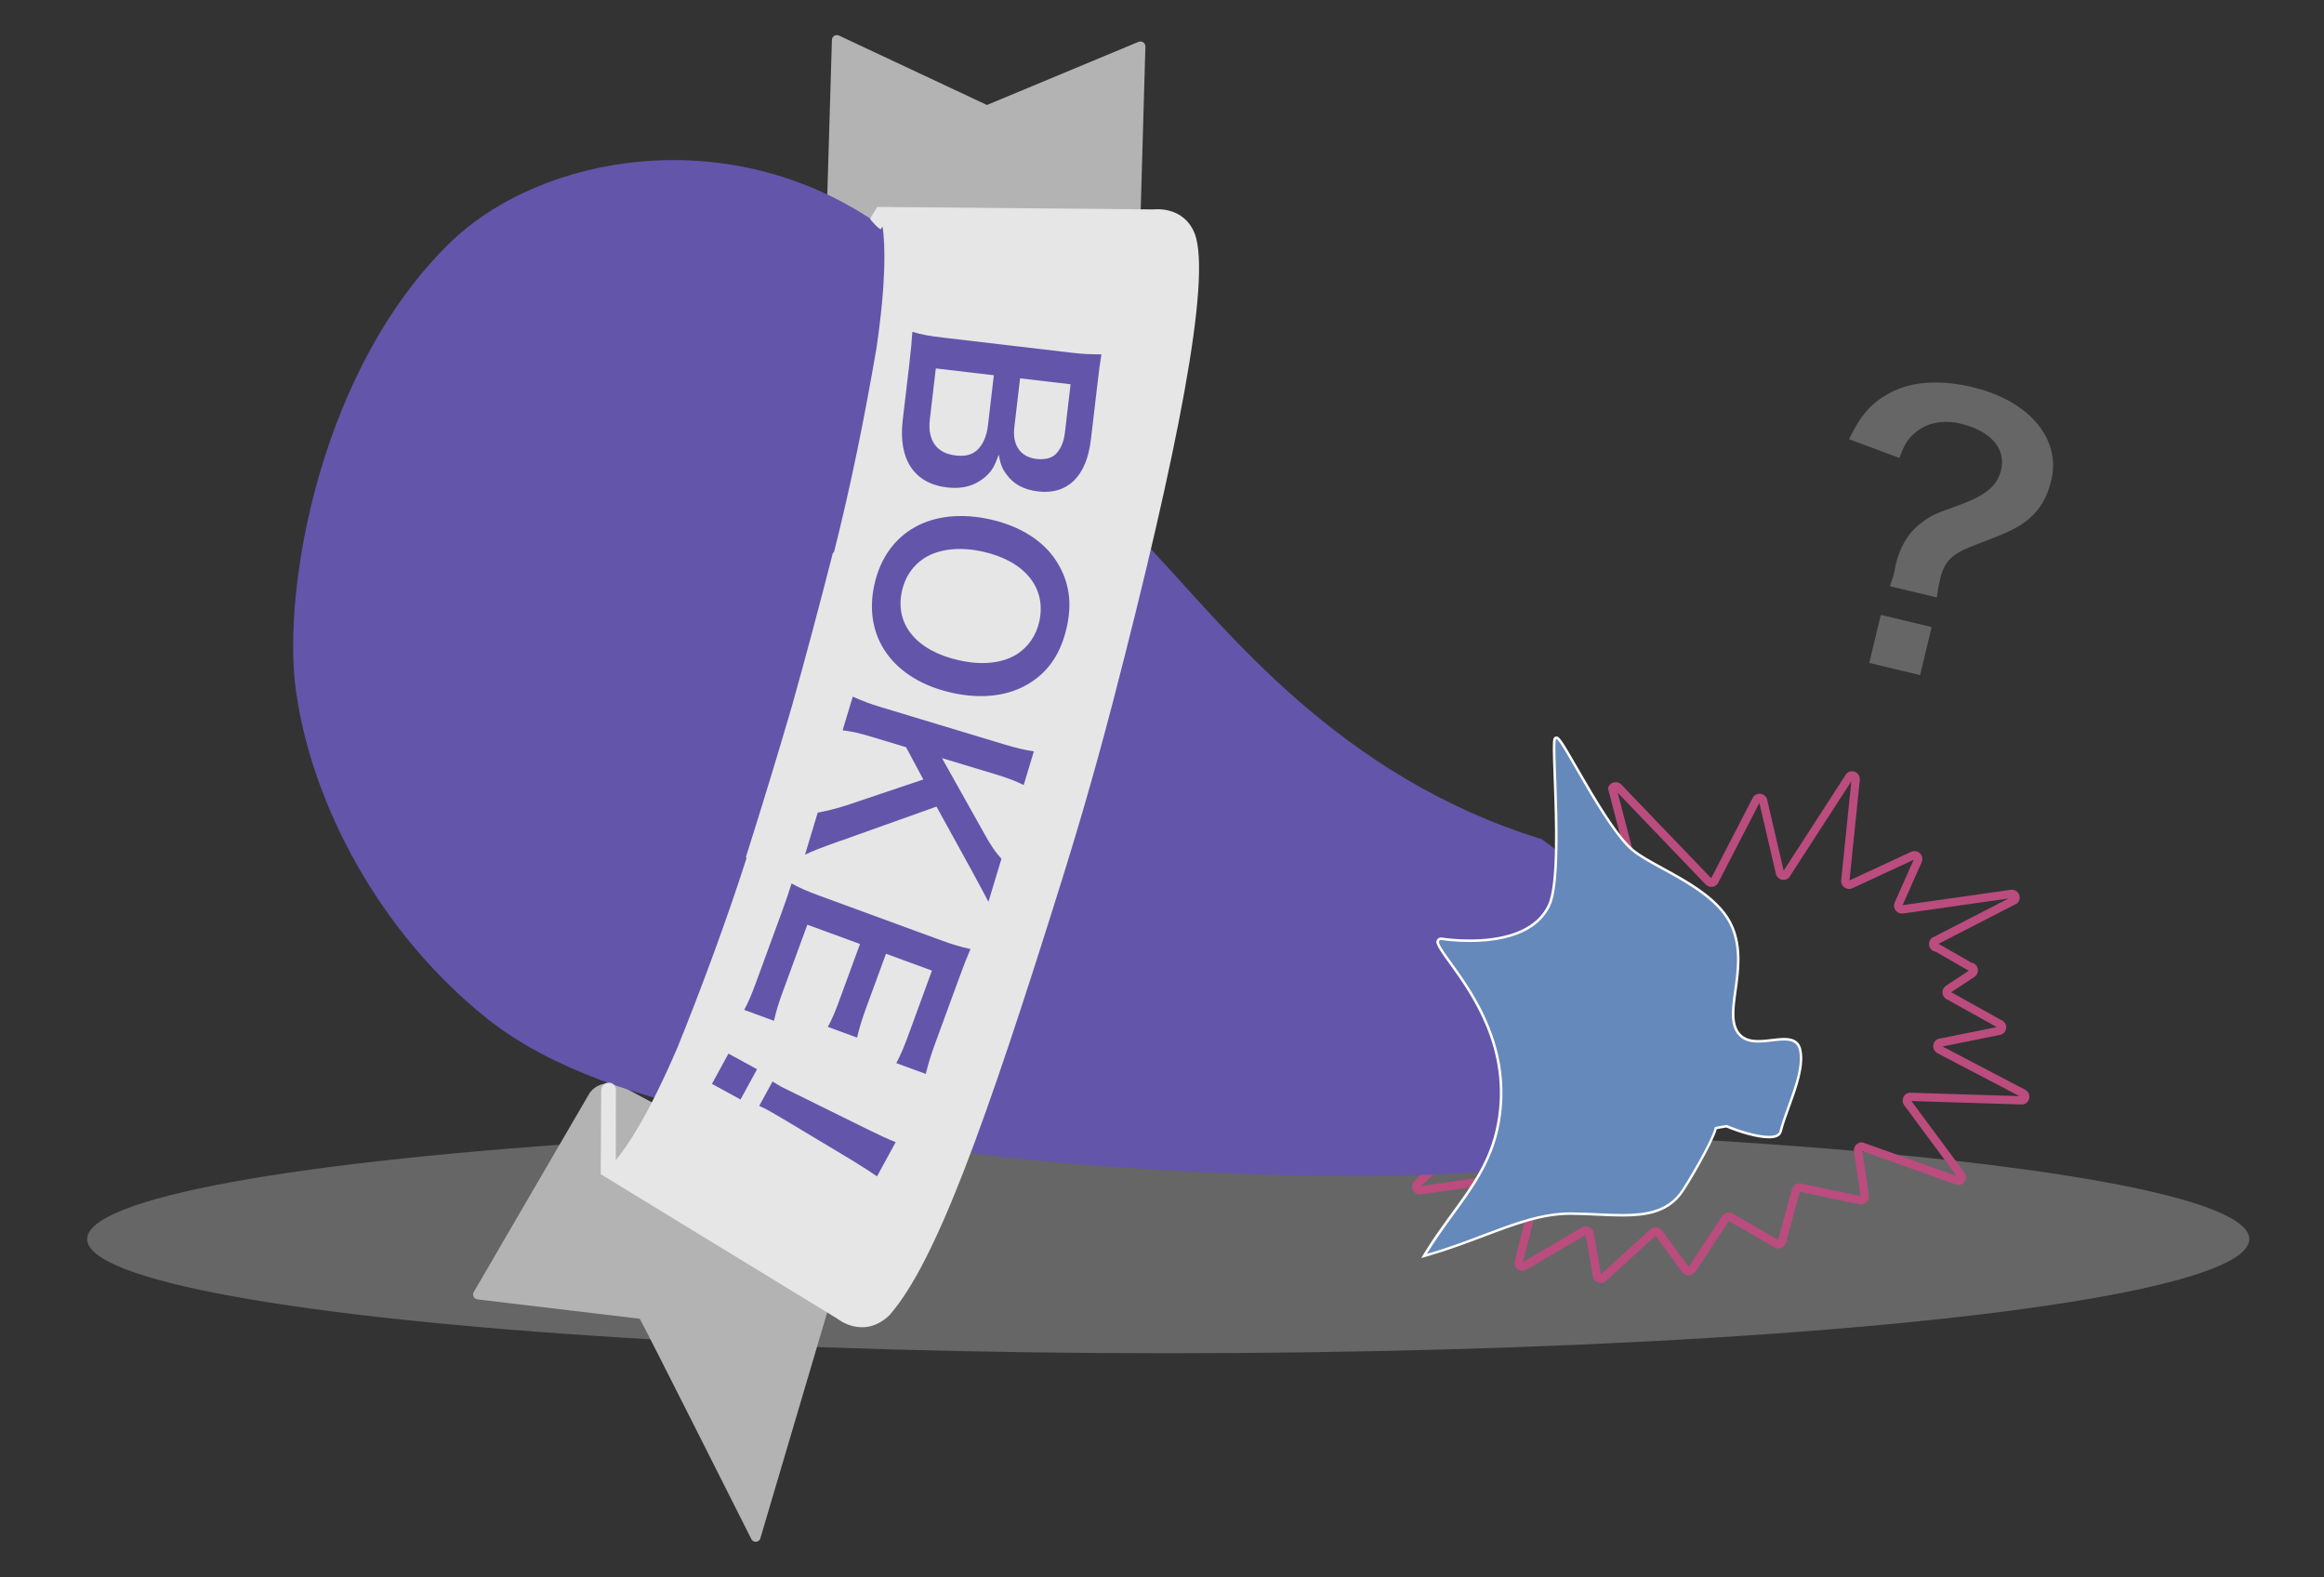
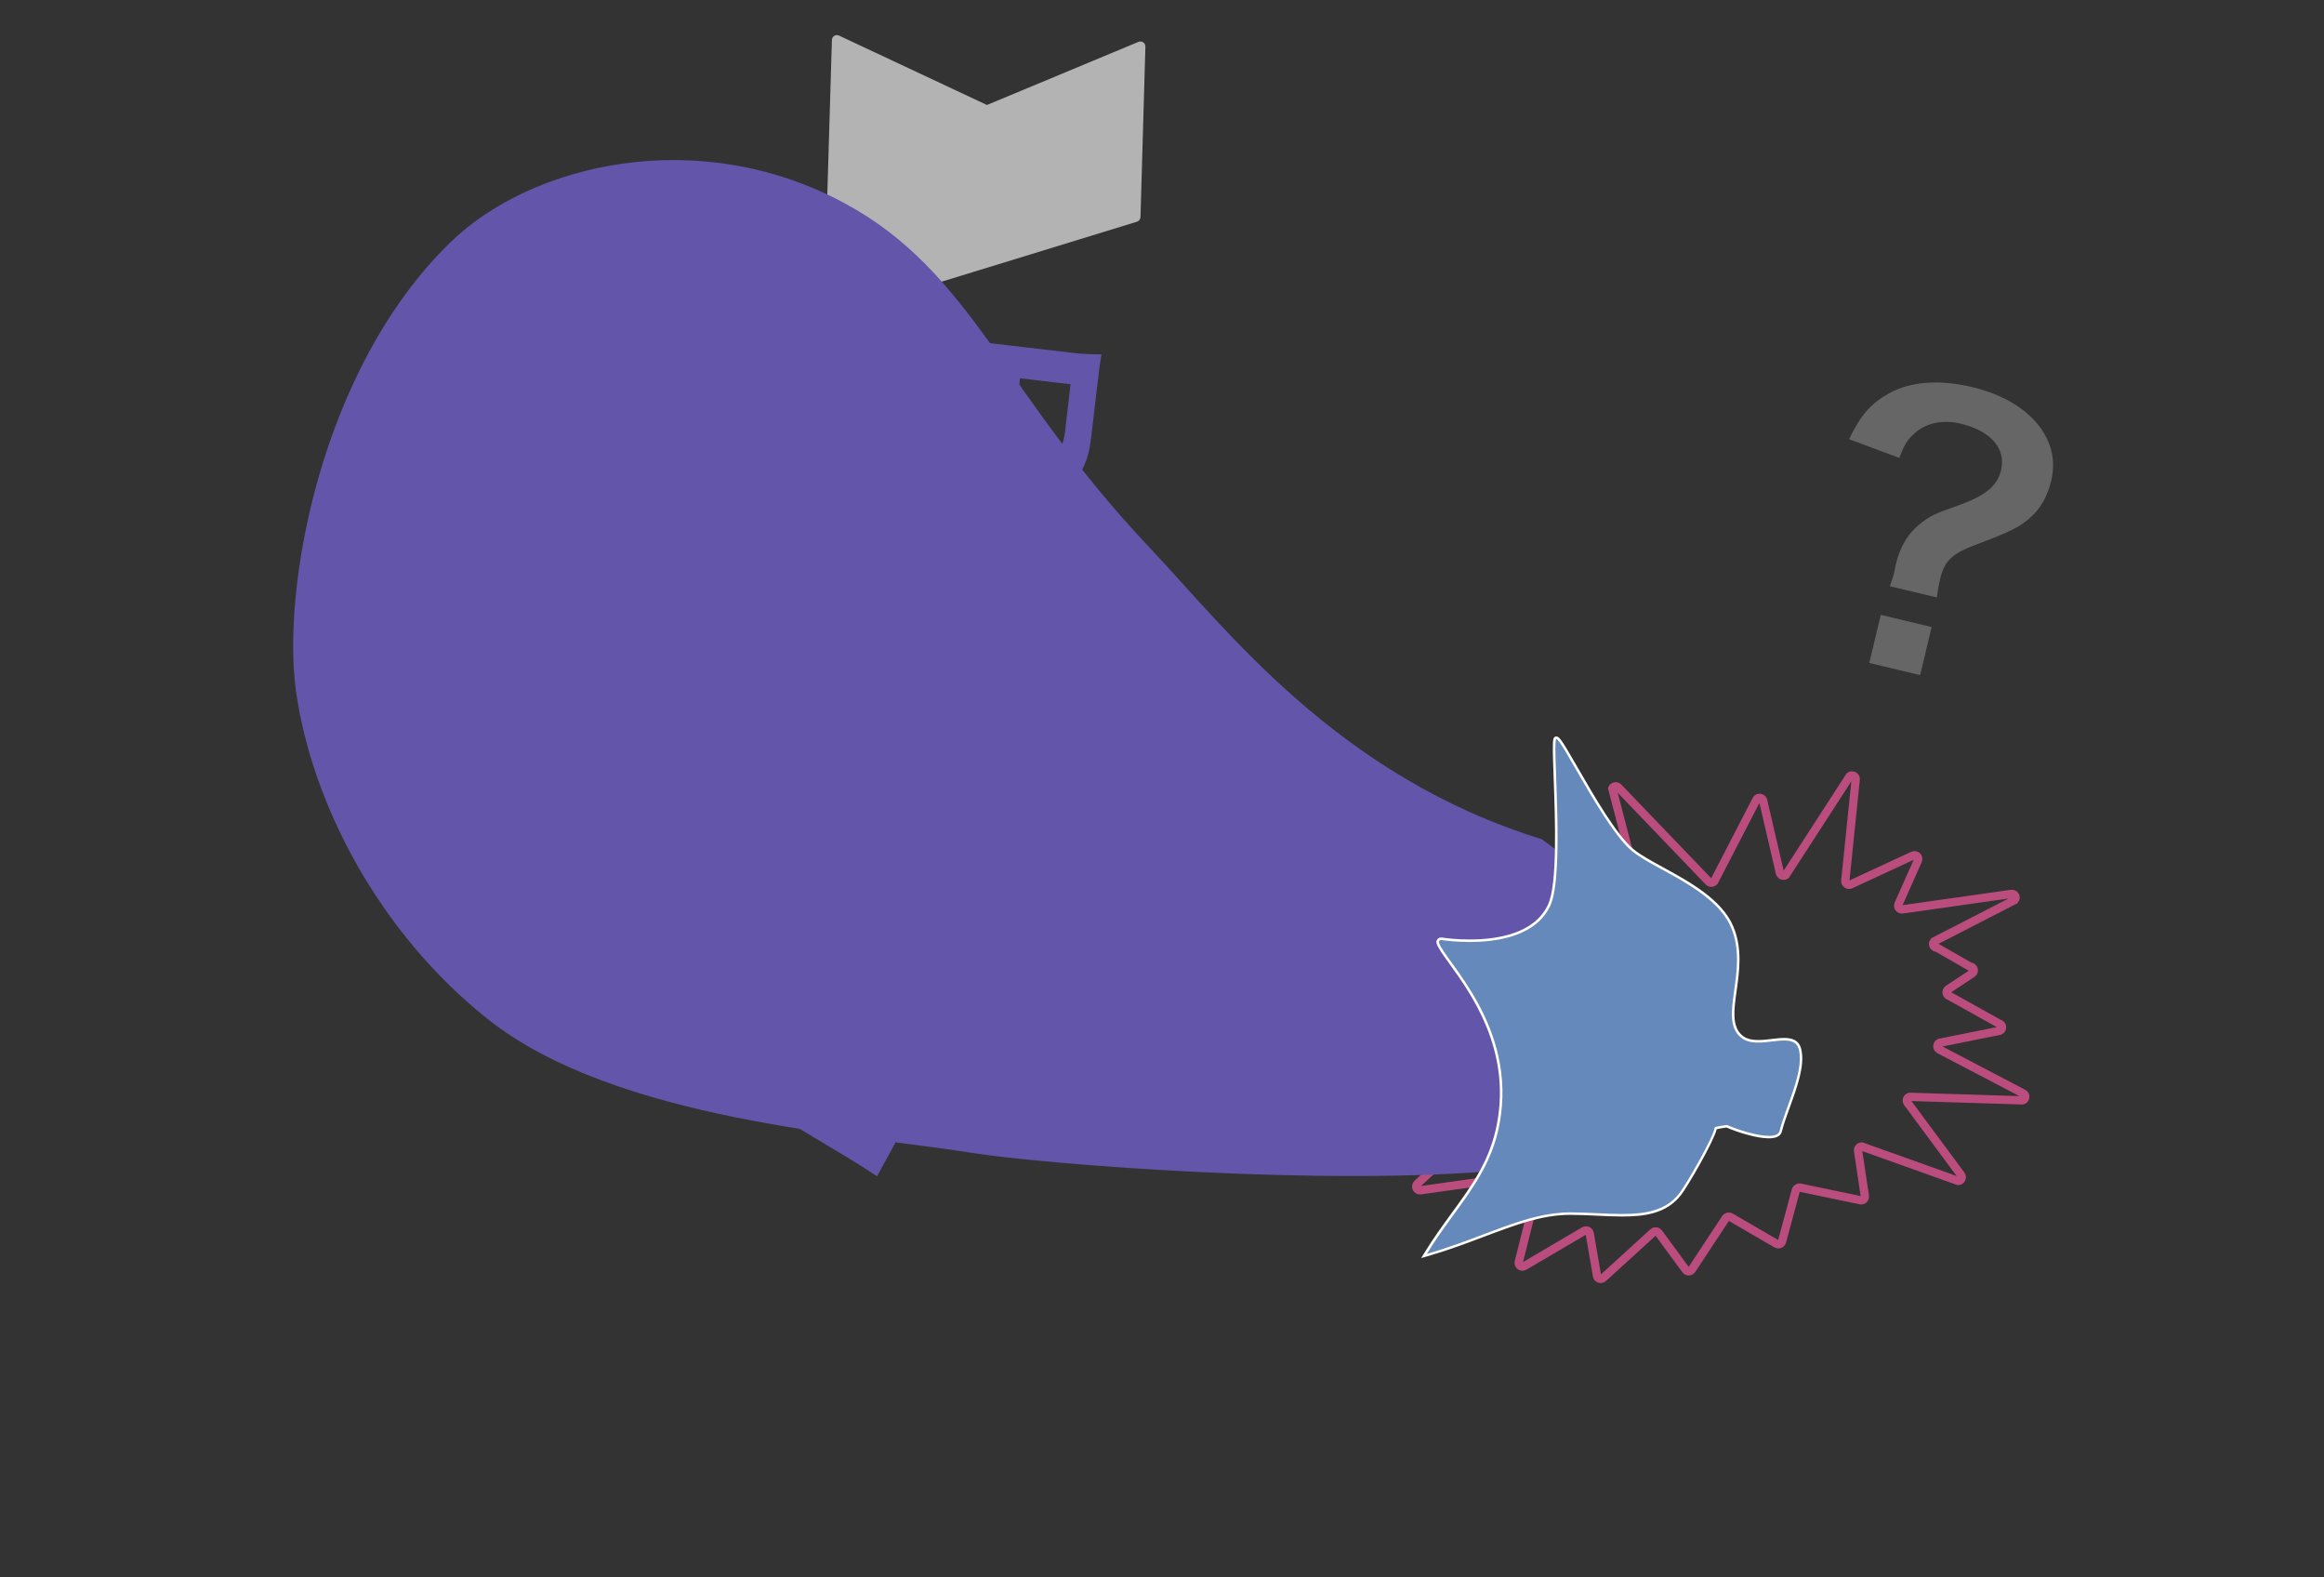
<svg xmlns="http://www.w3.org/2000/svg" id="a" viewBox="0 0 560 380">
  <rect x="0" y="0" width="560" height="380" fill="#333333" stroke="none" />
  <defs>
    <style>.b{fill:none;stroke:#bb4c7e;stroke-width:2px;}.c{fill:#e6e6e6;}.d{fill:#6589ba;}.e{fill:#fff;}.f{fill:#666;}.g{fill:#b3b3b3;}.h{fill:#6355aa;}</style>
  </defs>
-   <ellipse class="f" cx="281.5" cy="298.5" rx="260.5" ry="27.5" />
  <path class="b" d="M395.69,217.48l-7.19-27.54c.25-.54.96-.69,1.41-.3l21.87,22.79c.38.33.95.29,1.28-.09l10.25-19.83c.44-.5,1.25-.37,1.51.24l4.11,17.67c.23.54.9.72,1.37.38l15.43-23.83c.61-.45,1.46.01,1.43.77l-2.51,24.46c-.03.68.67,1.15,1.29.87l15.01-6.96c.75-.35,1.54.42,1.2,1.18l-4.68,10.52c-.31.69.31,1.43,1.04,1.25l26.07-3.7c.85-.21,1.46.79.9,1.45l-19.46,10c-.51.6-.06,1.52.72,1.49l7.95,4.56c.88-.03,1.27,1.09.57,1.62l-5.84,3.85c-.62.46-.41,1.44.34,1.61l11.97,6.67c.83.19.96,1.32.19,1.69l-14.57,2.92c-.65.31-.7,1.22-.08,1.59l20.32,10.63c.68.41.53,1.44-.24,1.64l-27.2-.85c-.61.16-.88.88-.52,1.4l12.93,17.46c.41.58.01,1.38-.7,1.41l-23.27-8.31c-.54.02-.94.51-.86,1.04l1.63,10.9c.09.62-.46,1.14-1.07,1.01l-14.5-3.03c-.47-.1-.94.19-1.06.65l-3.33,12.34c-.15.57-.81.84-1.32.54l-11.05-6.42c-.42-.24-.95-.12-1.21.28l-8.15,12.36c-.34.52-1.1.54-1.47.04l-6.52-8.88c-.32-.43-.94-.5-1.34-.13l-12.03,10.97c-.52.48-1.37.19-1.49-.51l-1.75-10.18c-.11-.62-.81-.95-1.35-.63l-14.42,8.47c-.69.4-1.52-.22-1.33-.99l2.65-10.56c.18-.7-.5-1.31-1.18-1.08l-15.21,5.35c-.81.28-1.52-.61-1.05-1.33l6.62-10.33c.42-.65-.12-1.49-.89-1.39l-14.64,2.06c-.87.12-1.38-.95-.74-1.55l10.21-9.52c.57-.54.24-1.5-.54-1.57l-13.05-1.14c-.87-.08-1.13-1.22-.38-1.67l13.31-7.99c.65-.39.56-1.35-.14-1.62l-10.73-4.17c-.77-.3-.76-1.4.02-1.68l15.55-5.63c.64-.23.81-1.06.3-1.52l-7.73-7.07c-.56-.51-.27-1.44.47-1.55l16.46-2.48c.58-.09.92-.69.71-1.23l-3.89-9.76c-.25-.62.24-1.28.9-1.23l15.61,1.17c.5.04.94-.34.97-.84l.81-11.78c.04-.6.65-.99,1.21-.78l12.96,4.81c.44.16.94-.04,1.14-.47Z" />
  <path class="g" d="M215.58,71.25c.15,0,.29,0,.43-.05l57.96-17.79c.49-.15.83-.6.85-1.11l1.18-41.08c0-.41-.18-.79-.52-1.02-.11-.07-.23-.13-.35-.16-.26-.07-.54-.06-.79.04,0,0-35.57,14.81-36.52,15.21-.93-.44-35.65-16.72-35.65-16.72-.06-.03-.12-.05-.18-.07-.32-.09-.67-.05-.96.13-.35.21-.56.58-.57.99l-1.64,55.05c-.01.14-.12,1.97,1.3,3.61,1.19,1.38,3.05,2.17,5.52,2.34,0,0,9.95.64,9.95.64Z" />
-   <path class="g" d="M181.78,371.37c.12.03.25.05.39.04.41-.02.78-.25.98-.6l16.72-56.49c.26-.44.21-1.01-.13-1.4l-39.79-45.74c-.1-.11-.21-.2-.34-.27l-8.79-4.71c-2.19-1.17-4.18-1.49-5.93-.94-2.07.65-2.95,2.26-3.04,2.44.03-.05-27.68,47.53-27.68,47.53-.2.35-.22.78-.04,1.14.15.3.42.53.74.62.06.02.13.03.19.04,0,0,38.07,4.54,39.1,4.66.6.84,26.96,53.22,26.96,53.22.16.22.39.39.65.46Z" />
  <path class="h" d="M371.48,202.15c-49.15-15.14-76-50.69-94.33-70.07-35.79-37.84-42.77-66.44-73.59-83.1-35.28-19.07-75.53-9.61-95.08,9.44-31.38,30.57-40.58,83.47-37.17,107.98,3.83,27.47,20.26,58.51,46.27,79.14,30.83,24.45,88.81,27.71,116.32,32.15,16.98,2.74,86.5,8.28,128.8,4.12,17.58-1.73,23.67-15.08,28.78-28.23,6.25-16.07,7.96-31.44-19.99-51.43Z" />
-   <path class="c" d="M214.4,316.75c11.12-12.79,23.04-45.77,41.47-104.71.22-.72.44-1.43.66-2.13.16-.52.32-1.04.48-1.56.37-1.18.72-2.35,1.08-3.53.04-.13.08-.25.12-.38.4-1.31.79-2.61,1.18-3.92.03-.11.06-.21.09-.31.38-1.26.75-2.52,1.12-3.78.09-.3.18-.6.27-.9.3-1.03.6-2.06.89-3.08.19-.66.38-1.32.57-1.99s.38-1.32.57-1.99c.29-1.02.58-2.05.87-3.08.08-.31.17-.61.25-.91.35-1.26.7-2.52,1.05-3.79.03-.11.06-.21.09-.32.36-1.31.72-2.63,1.07-3.96.03-.13.07-.25.1-.38.32-1.19.64-2.38.95-3.56.14-.53.28-1.06.42-1.59.19-.72.38-1.43.57-2.16,15.52-59.77,23.6-101.15,19.68-112.29-2.66-6.94-9.84-5.98-9.84-5.98l-66.8-.6s.02.02.05.06l-1.69,2.72c-.05.32,2.29,2.74,2.58,2.58l.42-.67c.66,4.56.88,13.23-1.47,29.33-2.91,16.89-6.11,32.82-10.26,49.24l-.24.06c-3.44,13.45-6.72,25.7-9.85,36.84-3.24,11.11-6.93,23.24-11.12,36.48l.18.17c-4.92,15.39-11.44,32.85-16.73,45.84-6.78,15.72-11.73,23.31-14.79,26.97l.02-17.02c0-.97-.79-1.64-1.77-1.64-.98,0-1.77.92-1.77,1.89l-.11,20.09s-.07.03-.07.03l57.01,34.81s6.36,5.28,12.72-.88Z" />
  <path class="d" d="M343.54,301.91c2.12-3.47,4.34-6.52,6.49-9.47,4.81-6.61,9.35-12.84,11.01-21.8,3.34-18.02-6.35-31.44-11.56-38.65-1.57-2.18-2.71-3.75-3.04-4.81-.07-.24-.03-.49.12-.69.16-.21.4-.34.67-.34h.12c.97.15,3.58.49,6.8.49,6.92,0,15.86-1.49,19.15-8.6,2.3-4.97,1.74-20.42,1.38-30.65-.2-5.64-.3-8.61-.04-9.36.08-.22.25-.3.39-.3.6,0,1.52,1.49,4.91,7.36,3.96,6.88,9.39,16.29,13.48,19.7,1.68,1.4,4.25,2.81,7.23,4.44,6.27,3.43,14.06,7.69,16.77,14.09,2.2,5.2,1.44,10.58.78,15.33-.65,4.63-1.21,8.62,1.32,10.92.98.88,2.31,1.29,4.19,1.29,1.08,0,2.22-.13,3.31-.26,1.04-.12,2.03-.24,2.93-.24,1.52,0,3.34.29,3.84,2.53.85,3.8-.96,8.8-2.71,13.63-.78,2.15-1.52,4.18-1.98,6.03-.23.92-1.19,1.39-2.84,1.39-3.01,0-7.71-1.55-10.18-2.62-1.06.15-2.26.36-2.62.48-.52,2.76-7.02,13.92-8.61,15.93-3.48,4.43-8.75,5.04-13.93,5.04-1.89,0-3.85-.09-5.93-.19-2.09-.1-4.25-.2-6.46-.21h-.13c-6.85,0-13.3,2.44-20.78,5.26-4.26,1.61-8.67,3.27-13.72,4.73l-.75.22.41-.66Z" />
  <path class="e" d="M375.02,178.02c1.29,0,11.54,21.44,18.19,26.99,5.36,4.47,20.01,9.17,23.91,18.42,4.35,10.32-3.1,21.58,2.18,26.36,1.18,1.07,2.74,1.37,4.39,1.37,2.13,0,4.41-.5,6.25-.5,1.77,0,3.14.47,3.55,2.3,1.21,5.39-3.18,13.55-4.69,19.51-.21.83-1.19,1.16-2.54,1.16-2.85,0-7.4-1.44-10.14-2.63,0,0-2.92.4-2.94.6-.27,2.32-6.91,13.82-8.57,15.93-3.21,4.09-8.01,4.92-13.7,4.92-3.81,0-8.01-.37-12.39-.39-.04,0-.09,0-.13,0-10.75,0-20.49,5.94-34.58,10.01,6.97-11.4,15.14-18.42,17.54-31.38,4.35-23.46-13.21-39.14-14.61-43.61-.1-.32.17-.63.5-.63.03,0,.05,0,.08,0,1.14.17,3.71.48,6.84.48,6.72,0,16.03-1.43,19.42-8.77,3.44-7.43.59-37.78,1.35-40.05.02-.07.06-.1.11-.1M375.02,177.41c-.31,0-.58.2-.68.51-.27.8-.18,3.64.03,9.47.37,10.2.92,25.61-1.35,30.51-3.22,6.96-12.04,8.42-18.87,8.42-3.2,0-5.79-.33-6.75-.47-.06,0-.11-.01-.17-.01-.36,0-.7.17-.91.46-.2.28-.26.63-.16.95.34,1.11,1.49,2.7,3.08,4.9,5.18,7.17,14.82,20.53,11.5,38.42-1.65,8.89-5.96,14.82-10.96,21.68-2.15,2.96-4.38,6.01-6.51,9.49l-.81,1.33,1.49-.43c5.06-1.46,9.47-3.13,13.74-4.74,7.44-2.81,13.87-5.24,20.67-5.24h.13c2.2.01,4.36.11,6.45.21,2.08.1,4.05.19,5.94.19,5.26,0,10.62-.62,14.17-5.15,1.56-1.98,7.85-12.78,8.62-15.88.45-.11,1.44-.28,2.33-.41,2.97,1.27,7.38,2.61,10.23,2.61,1.8,0,2.86-.54,3.13-1.62.46-1.83,1.2-3.85,1.98-6,1.77-4.87,3.59-9.91,2.72-13.8-.56-2.48-2.63-2.77-4.13-2.77-.92,0-1.92.12-2.97.24-1.09.13-2.21.26-3.28.26-1.8,0-3.07-.39-3.98-1.22-2.41-2.19-1.86-6.11-1.23-10.65.67-4.79,1.43-10.21-.8-15.49-2.74-6.5-10.59-10.79-16.9-14.24-2.96-1.62-5.52-3.02-7.18-4.4-4.05-3.38-9.46-12.77-13.41-19.62-3.84-6.67-4.42-7.51-5.17-7.51h0Z" />
  <path class="h" d="M219.16,87.25c.39-3.3.52-4.95.69-7.3,2.34.68,3.98.99,7.62,1.41l30.88,3.63c2.62.31,4.68.38,7.05.37-.39,2.38-.5,3.29-.96,7.15l-1.58,13.42c-1.04,8.82-5.6,13.3-12.71,12.46-3.47-.41-5.91-1.73-7.64-4.13-1.05-1.39-1.44-2.48-1.86-4.77-.97,2.83-1.69,4.07-3.29,5.44-2.44,2.08-5.42,2.94-9.12,2.5-7.96-.94-11.83-6.75-10.72-16.19l1.65-13.99ZM225.5,88.75l-1.44,12.23c-.6,5.06,1.57,8.2,6.18,8.74,2.28.27,3.88-.12,5.16-1.24,1.42-1.27,2.35-3.36,2.66-5.97l1.42-12.11-13.99-1.65ZM244.41,102.96c-.51,4.32,1.52,7.16,5.39,7.61,1.82.21,3.42-.17,4.38-.98,1.28-1.12,2.14-2.98,2.41-5.25l1.38-11.77-12.17-1.43-1.39,11.83Z" />
-   <path class="h" d="M248.16,164.53c-4.99,3.16-11.57,3.98-18.84,2.35-14.14-3.17-21.46-13.44-18.61-26.12,2.84-12.68,13.78-18.8,27.98-15.62,7.21,1.62,12.91,5.24,16.01,10.28,2.94,4.71,3.68,9.75,2.35,15.67-1.38,6.15-4.23,10.5-8.88,13.44ZM231.08,159.06c5.64,1.27,10.52.72,14.01-1.49,2.75-1.79,4.59-4.49,5.34-7.84,1.8-8.05-3.43-14.56-13.54-16.83-5.59-1.25-10.64-.69-14.2,1.57-2.75,1.79-4.59,4.49-5.35,7.9-1.79,7.99,3.46,14.39,13.74,16.7Z" />
+   <path class="h" d="M248.16,164.53ZM231.08,159.06c5.64,1.27,10.52.72,14.01-1.49,2.75-1.79,4.59-4.49,5.34-7.84,1.8-8.05-3.43-14.56-13.54-16.83-5.59-1.25-10.64-.69-14.2,1.57-2.75,1.79-4.59,4.49-5.35,7.9-1.79,7.99,3.46,14.39,13.74,16.7Z" />
  <path class="h" d="M202.6,202.52c-5.43,1.95-6.38,2.32-8.62,3.38l3.06-10.14c1.89-.32,4.61-1,6.8-1.71l18.65-6.27-4.17-7.78-8.06-2.43c-3.23-.98-4.8-1.33-7.22-1.64l2.45-8.11c2.37,1.07,4.03,1.7,6.94,2.58l29.49,8.91c2.96.89,4.8,1.33,7.2,1.7l-2.45,8.11c-1.71-.88-3.8-1.69-6.92-2.63l-12.77-3.86,10.3,18.37c1.55,2.8,2.55,4.24,4.03,5.88l-3.13,10.36c-1.11-2.07-2.32-4.41-4.06-7.57l-8.46-15.36-23.06,8.23Z" />
  <path class="h" d="M179.32,243.3c.98-1.84,1.72-3.52,2.92-6.8l6.15-16.78c1.18-3.23,1.66-4.7,2.34-6.89,2.03,1.11,3.77,1.87,6.94,3.03l29.09,10.66c2.8,1.02,4.45,1.51,7.09,2.11-.9,2.11-1.46,3.49-2.66,6.77l-5.95,16.24c-.98,2.69-1.53,4.5-2.16,7.07l-7.1-2.6c1.02-1.94,1.76-3.63,2.92-6.8l5.67-15.49-11.08-4.06-4.79,13.07c-1.02,2.8-1.59,4.66-2.18,7.13l-7.04-2.58c1.13-2.09,1.72-3.52,2.94-6.85l4.81-13.12-12.69-4.65-5.91,16.13c-1.1,3.01-1.57,4.61-2.14,7.02l-7.15-2.62Z" />
  <path class="h" d="M175.53,253.82l6.89,3.76-3.98,7.29-6.89-3.76,3.98-7.29ZM186.16,260.53c1.03.63,1.5.95,2.11,1.28q.55.3,3.7,1.82l17.48,8.62c2.27,1.11,4.86,2.33,6.38,2.89l-4.5,8.25c-1.28-.89-3.78-2.52-5.89-3.8l-16.71-10.02q-2.91-1.72-3.62-2.1c-.6-.33-1.11-.6-2.17-1.05l3.21-5.88Z" />
  <path class="f" d="M455.38,141.23c.51-1.4.84-2.39,1.1-3.49l.3-1.63c1.07-4.48,3-7.68,6.08-10.07,2.3-1.77,3.12-2.2,9.46-4.44,6.28-2.34,8.95-4.56,9.87-8.36,1.23-5.15-2.47-9.44-9.74-11.18-4.39-1.05-8.45-.15-11.21,2.41-1.59,1.41-2.44,2.72-3.55,5.85l-12.14-4.52c2.83-5.84,5.29-8.65,9.71-11.08,5.24-2.86,12.15-3.34,20.09-1.44,13.61,3.26,21.33,12.44,18.94,22.41-.97,4.06-2.65,6.96-5.35,9.26-2.57,2.15-4.4,3.06-12.46,6.13-6.17,2.27-7.93,4-9,8.48-.32,1.35-.56,2.73-.78,4.37l-11.32-2.71ZM465.45,151.06l-2.77,11.58-12.25-2.94,2.77-11.58,12.25,2.94Z" />
</svg>